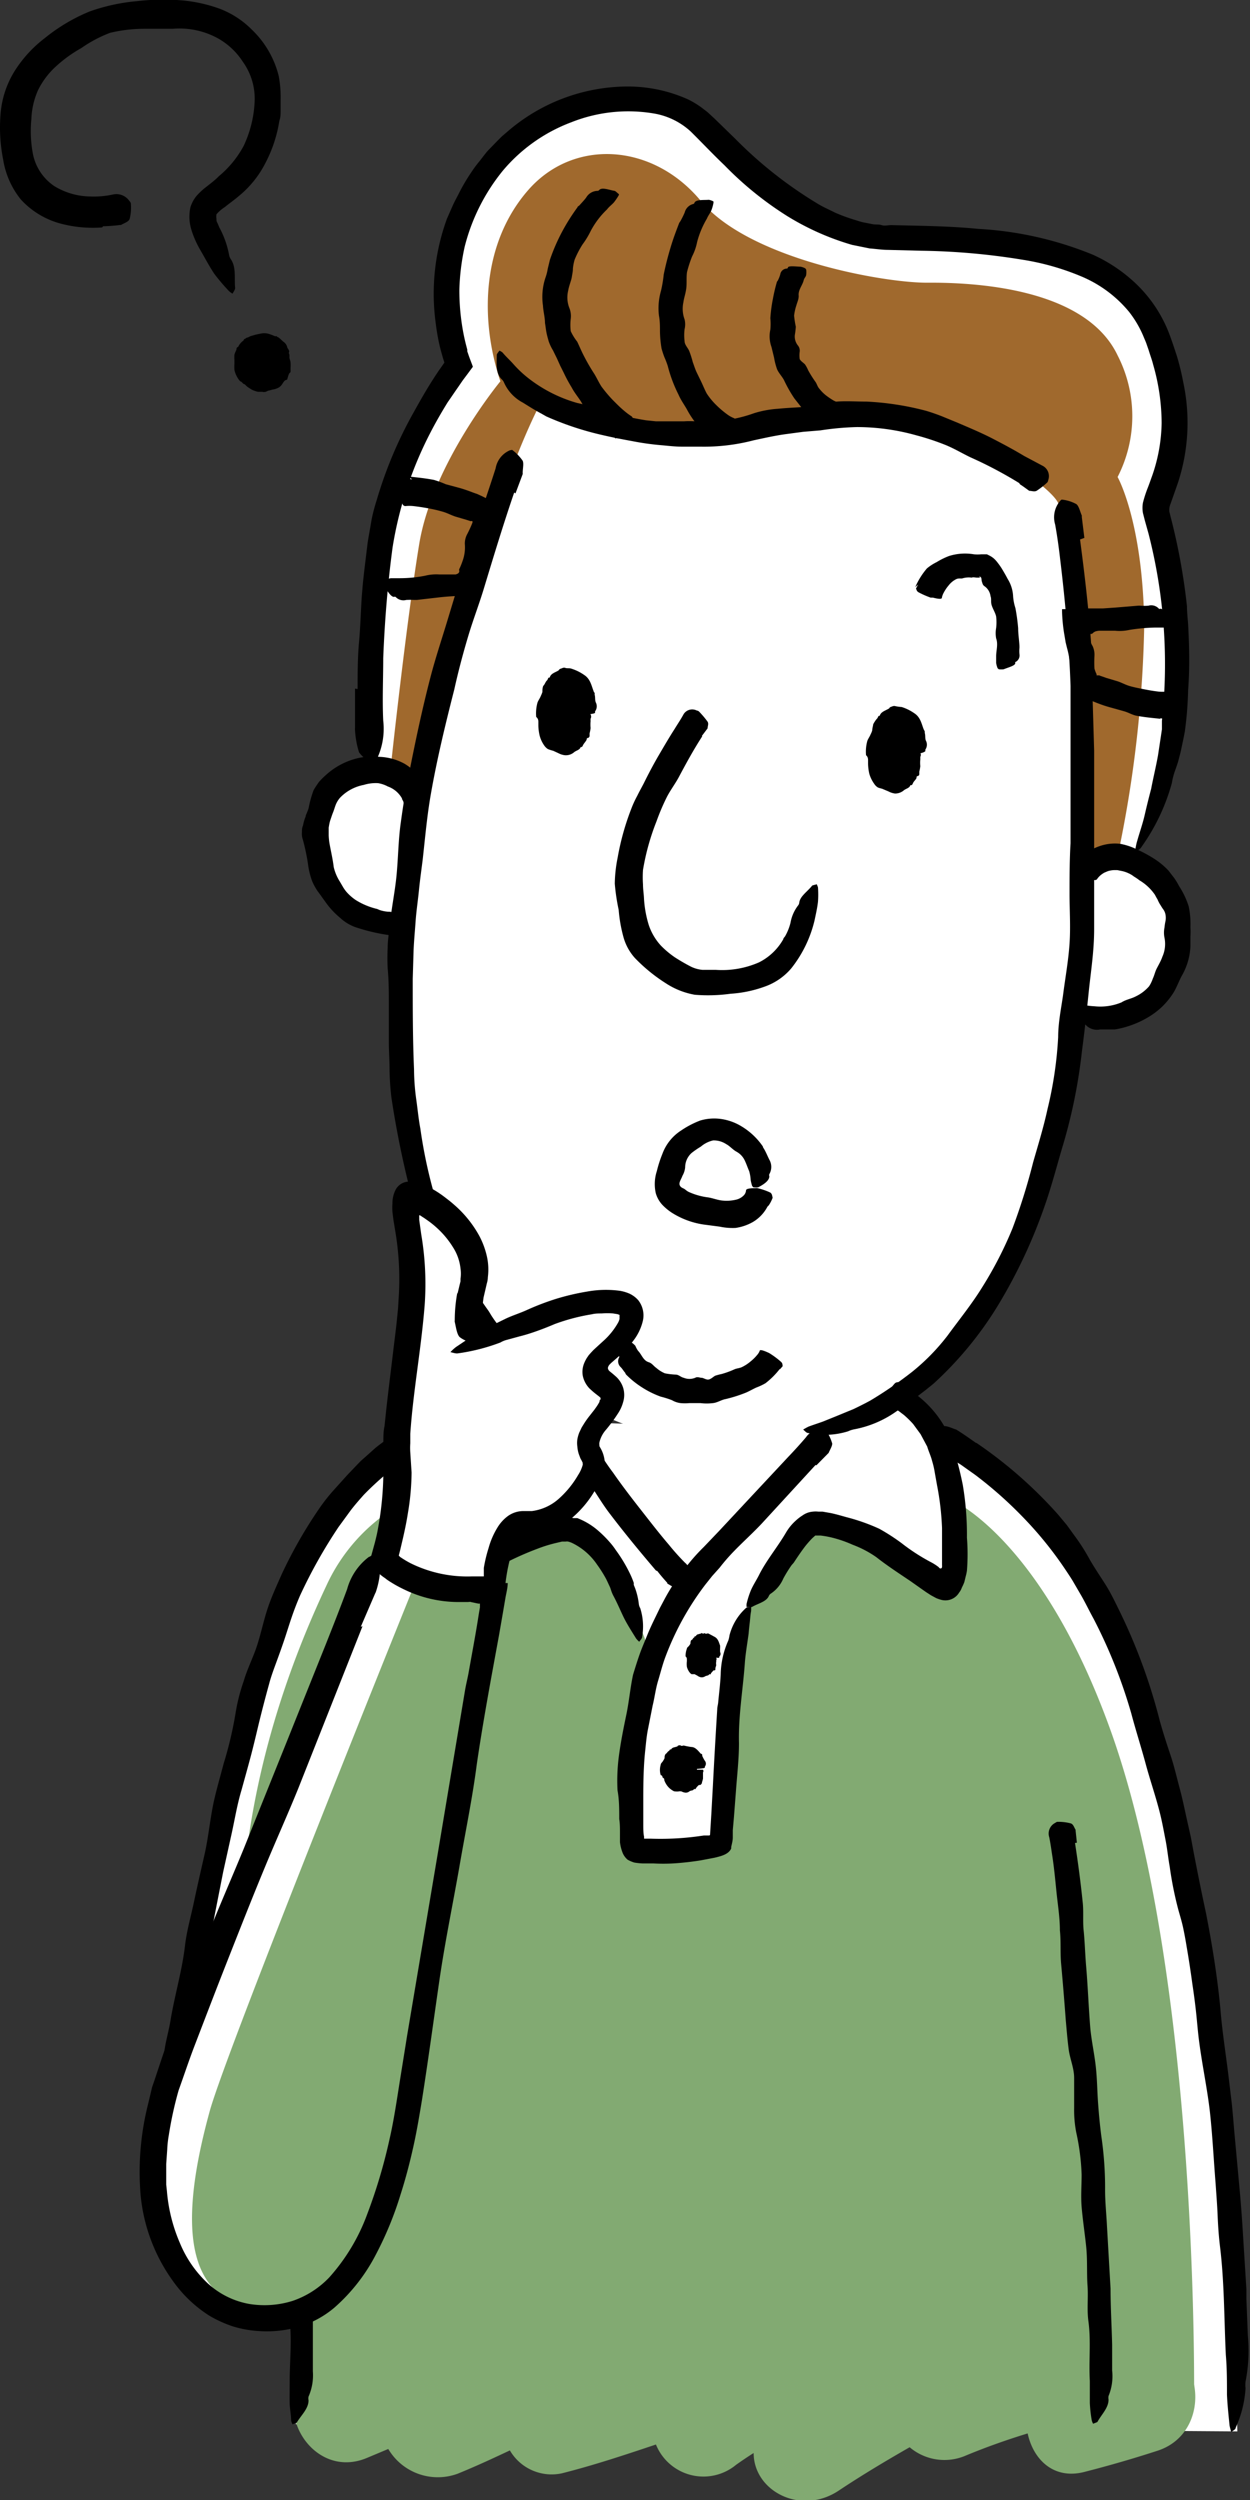
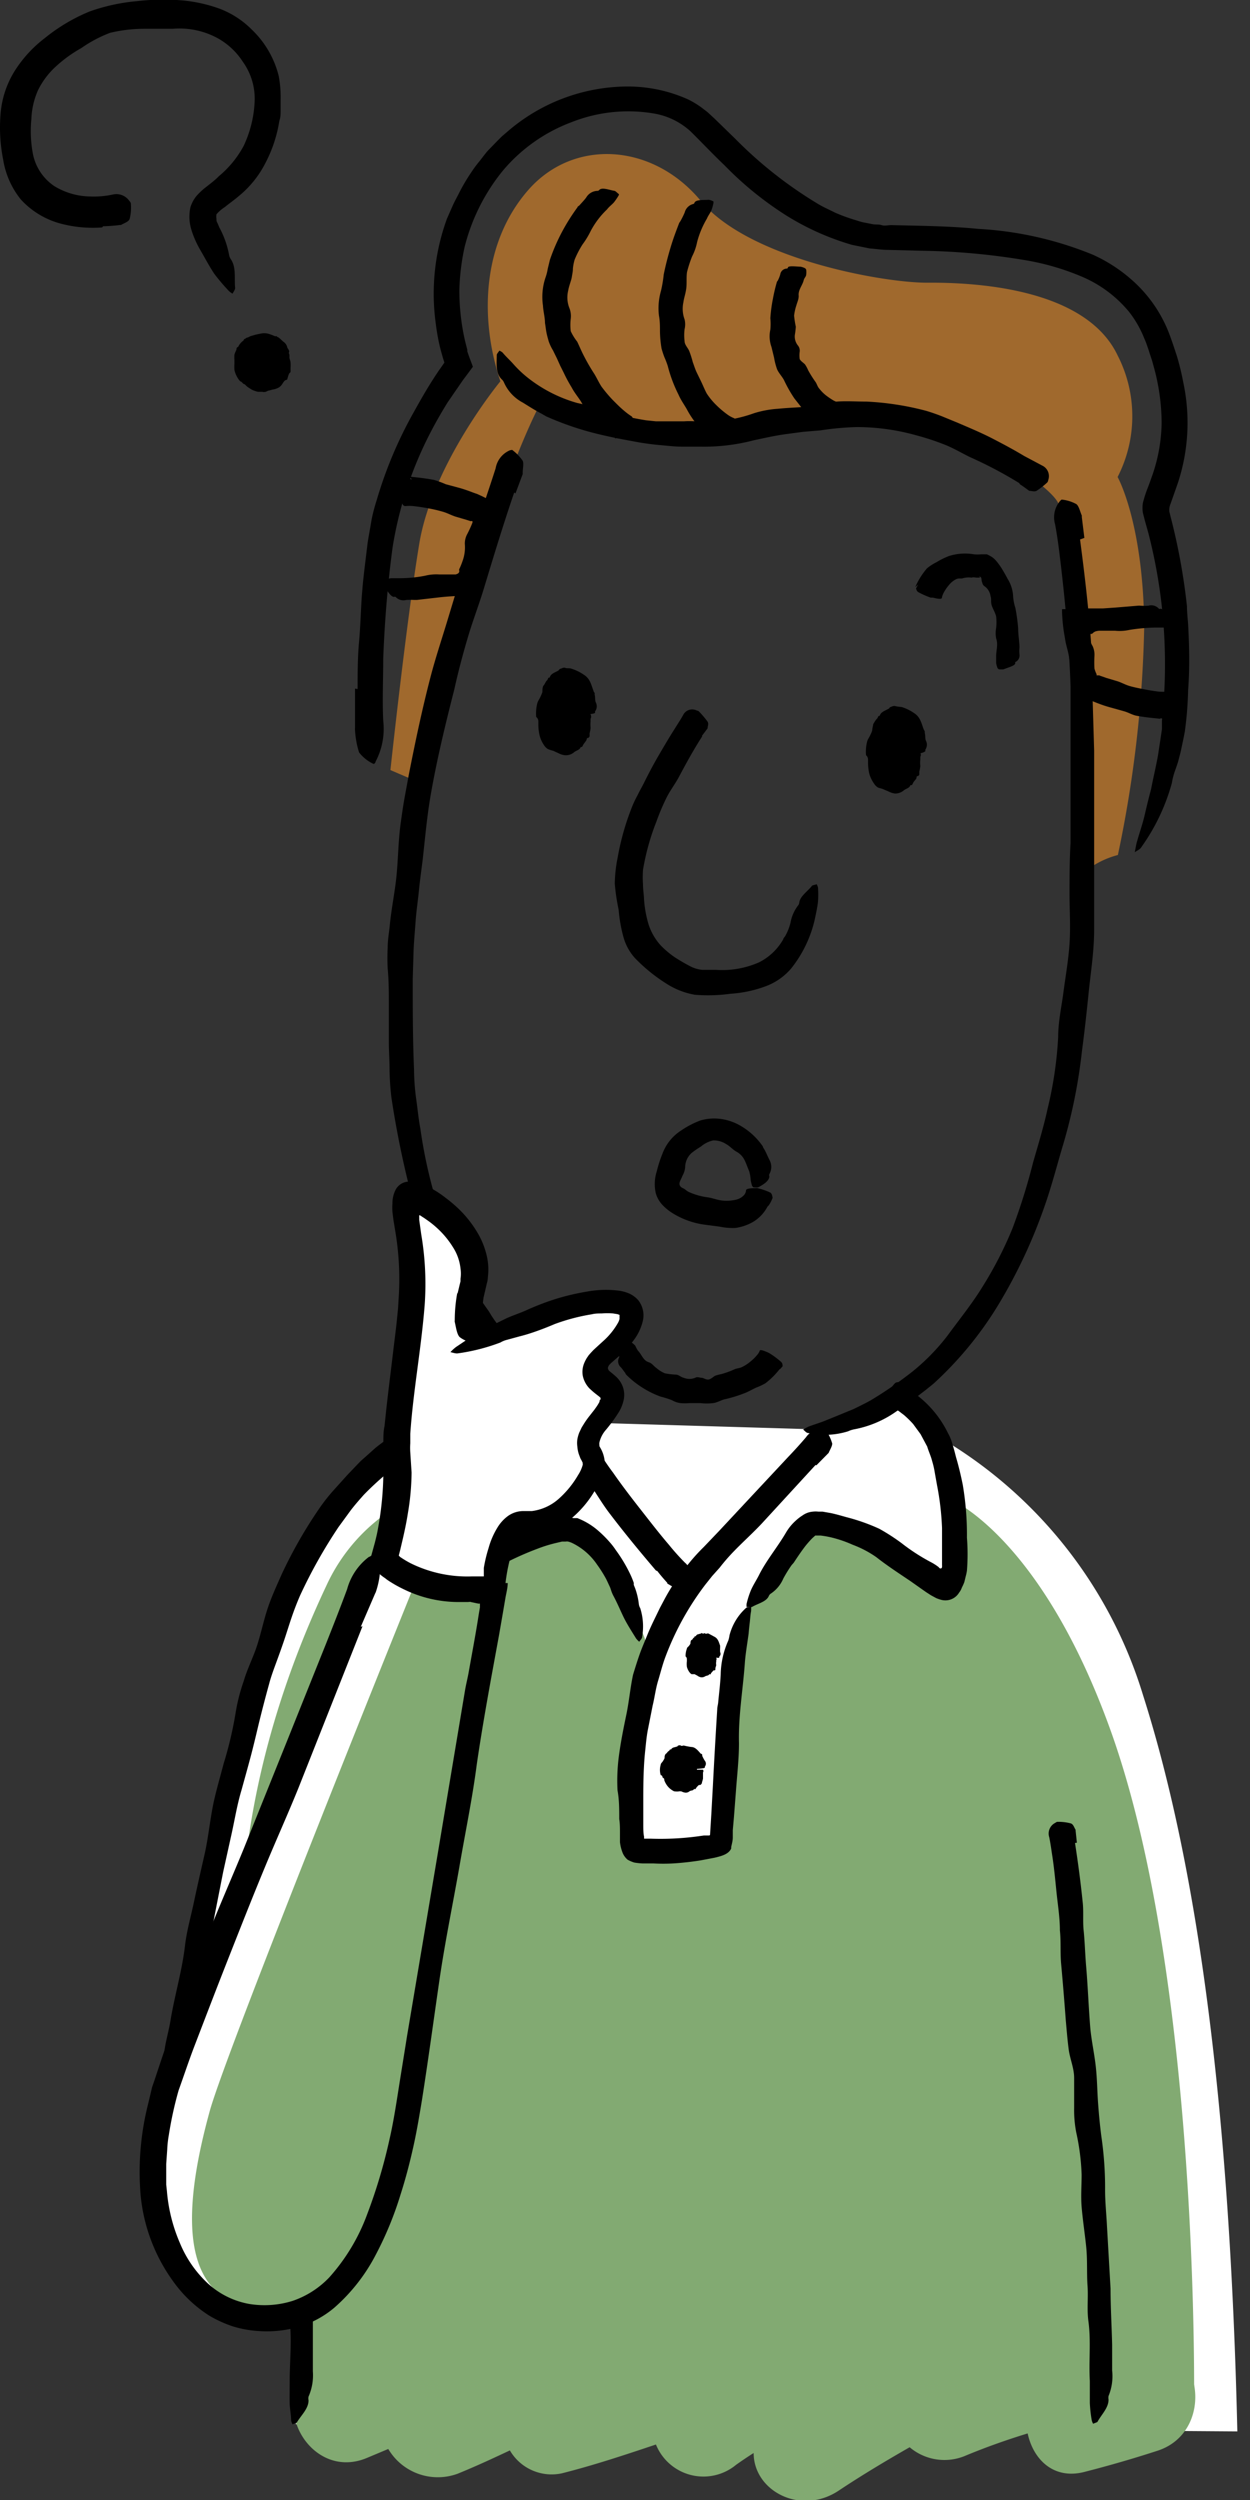
<svg xmlns="http://www.w3.org/2000/svg" id="レイヤー_1" data-name="レイヤー 1" width="86.86" height="173.7" viewBox="0 0 86.86 173.7">
  <rect x="0" y="0" width="86.86" height="173.7" fill="#333333" stroke="none" />
  <g>
    <path d="M637.55,502.57c-.5-21.63-2.61-38.78-6.55-51.14a31.29,31.29,0,0,0-14.71-18.24l-31.88-.94c-5.64,0-11.08,6.18-14.8,17.74-2.67,8.29-4.64,18.76-6.42,27.8l9.75,1.22c-.46,6.4-.81,14.2-.81,23.06Z" transform="translate(-551.57 -333.65)" style="fill: #fff" />
-     <path d="M630.3,393.24c4,1.54,3.47,7.14,1.8,9.44-1.29,1.77-4.06,2.15-5.93,1.62l-.07,1.19c-1.79,16.36-8.65,29.12-26,28.47l-1-.11c-17.06-3.93-21-18.18-19.65-34.49l.2-1.57c-1.93.2-4.59-.66-5.55-2.62-1.28-2.62-1.32-7.74,3.2-8.39l.24-1.82a99.44,99.44,0,0,1,.64-15.21A18.62,18.62,0,0,1,583.38,359a14.52,14.52,0,0,1,1.63-13.2c4.49-6.53,12.58-6.07,15.15-3.72s7.5,8,13,8.24,15.88-.42,18.66,7-.39,10.67-.15,11.92a30.69,30.69,0,0,1,.08,21.33Z" transform="translate(-551.57 -333.65)" style="fill: #fff" />
    <path d="M588,431.42s-3.77,2.56-3,11l-2.11.78.36-6.48a12.54,12.54,0,0,0-9,7.09c-12.54,26.61-1.43,45.28-1.53,46.46-.09,1-.81,11.45-.81,11.45l62.63-.72s.47-29.51-5.75-47c-4.84-13.57-11.14-16.17-11.14-16.17s.44,5.89-.34,5.78a9.58,9.58,0,0,1-2-.67s.67-7.67-3.56-11.33L608,433.53s-8.55,9.56-8.89,9.56-5.67-6.33-7.89-10.44Z" transform="translate(-551.57 -333.65)" style="fill: #82aa72" />
    <path d="M586.34,360.14s-4.72,5.71-5.64,11.31-2,15.7-2,15.7l2,.86s4.33-18.37,8.41-26.32a26,26,0,0,0,10.41,2.25c5.27-.17,8.73-2.27,14.27-1.29s10.94,4.89,11.33,6a145.92,145.92,0,0,1,1.78,25.6,6.13,6.13,0,0,1,2.35-1.2,84.26,84.26,0,0,0,1.83-15.92c-.08-7.22-1.85-10.34-1.85-10.34a9.25,9.25,0,0,0,0-8.45c-2.27-4.77-10.19-5.07-13.21-5.05s-12.4-1.64-15.75-5.68-8.85-4.36-12-.75S584.85,355.68,586.34,360.14Z" transform="translate(-551.57 -333.65)" style="fill: #a0692d" />
    <path d="M586.42,430s-5,4.34-3.59,13.09c0,0,7.09-3.5,8.26-3.5s5.25,6.84,5.5,8.67-2.08,8.34-1.25,13.43c0,0,5.59.83,6.17-.17s.83-12.59,2.25-16.42a12.77,12.77,0,0,1,4.25-5.76s6.76,2.59,8.67,3.92,1.67-10.5-2.91-12.59c0,0-4.84,2.09-6,3.34s-8,9.42-8.58,8.92-8.34-10-8.59-10.42A34.09,34.09,0,0,0,586.42,430Z" transform="translate(-551.57 -333.65)" style="fill: #fff" />
    <path d="M631,496.78a3.45,3.45,0,0,0-3.93-2.39l-.71.14a3.68,3.68,0,0,0-5-2.29q-2.7,1.26-5.32,2.63a3.4,3.4,0,0,0-3.6-1.59,34.31,34.31,0,0,0-6.3,1.77,2.83,2.83,0,0,0-3.2-1c-2.29.66-4.53,1.46-6.78,2.23a4.21,4.21,0,0,0-5.08-2c-1,.38-2.07.81-3.08,1.26a3.46,3.46,0,0,0-4.75-1.71c-3,1.63-6.14,2.78-9.27,4.13-4.24,1.84-1.08,8.26,3.14,6.43l1.43-.6a4,4,0,0,0,4.82,1.72c1.23-.5,2.44-1.06,3.63-1.62a3.36,3.36,0,0,0,3.62,1.59c2.22-.56,4.38-1.28,6.53-2a3.56,3.56,0,0,0,5.57,1.41c.41-.29.81-.56,1.22-.82,0,2.66,3.3,4.37,5.93,2.6,1.61-1.07,3.25-2.05,4.91-3a3.74,3.74,0,0,0,3.8.62c1.46-.61,2.93-1.13,4.4-1.58.38,1.78,1.79,3.26,4,2.66q2.54-.65,5-1.45C636.16,502.59,635.06,495.92,631,496.78Z" transform="translate(-551.57 -333.65)" style="fill: #82aa72" />
    <path d="M597.15,442.76c-1.11-1.3-2.18-2.6-3.2-3.94-.51-.66-.93-1.39-1.4-2.07l-1.68-2.33-.74-1a.11.11,0,0,0-.06-.06l-.27-.15-.63-.33c-.43-.22-.8-.5-1.2-.74l-.58-.39-.42-.3-.13-.08s-.09.05-.13.08l-.11.1-.24.24c-.18.16-.33.37-.5.55s-.29.4-.45.59a11.43,11.43,0,0,0-.73,1.21,6.27,6.27,0,0,0-.55,1.31,12.64,12.64,0,0,0-.51,2.7c-.06.73-.09,1.47-.12,2.21l0,1.11,0,.56c0,.06,0,.06,0,.07v0l0,0a.71.71,0,0,0,0,.14s0,.08,0,.07l.09-.07.07-.06,0,0,.09-.05a34.25,34.25,0,0,1,4.91-2.5c.39-.15.8-.29,1.23-.41.22-.06.44-.11.67-.15a2.79,2.79,0,0,1,.58,0l.29.05.14,0,.12,0a4.91,4.91,0,0,1,1.35.79,8.2,8.2,0,0,1,1,1,4.8,4.8,0,0,1,.32.43,10.34,10.34,0,0,1,1,1.67,5.56,5.56,0,0,1,.25.61l0,.14h0l.1.25a4.77,4.77,0,0,1,.25,1.07.76.76,0,0,0,.1.3,4.22,4.22,0,0,1,.13,2c0,.1-.13.22-.2.33a1.56,1.56,0,0,1-.22-.23c-.26-.42-.53-.84-.76-1.27s-.52-1.15-.82-1.7c-.16-.31-.16-.44-.25-.63s-.16-.35-.25-.53a8.92,8.92,0,0,0-.63-1,4.41,4.41,0,0,0-1.75-1.51,1.61,1.61,0,0,0-.26-.09.49.49,0,0,0-.17,0l-.09,0-.17,0-.34.08a9.81,9.81,0,0,0-1.37.42,21.14,21.14,0,0,0-2.94,1.37c-.49.28-1,.6-1.45.92l-.55.35-.62.37a1.46,1.46,0,0,1-1,.23l-.07,0h0l0,0h0l0,0a.52.52,0,0,1-.1-.11l-.09-.12-.08-.16a6.44,6.44,0,0,1-.17-1.71c0-.36,0-.48,0-.67v-.56c0-1.24.13-2.46.14-3.72a7.66,7.66,0,0,1,.43-2.19,8.45,8.45,0,0,1,.53-1.3c.24-.41.44-.83.68-1.23a10.71,10.71,0,0,1,1.59-2.27,7.05,7.05,0,0,1,1.77-1.17,9.23,9.23,0,0,1,1,.66l.58.41a16.88,16.88,0,0,0,2,1.2l.79.41.52.7.73,1c.54.75,1,1.55,1.57,2.3.63.91,1.31,1.79,2,2.67s1.23,1.58,1.88,2.34a16.36,16.36,0,0,0,1.11,1.24,1.06,1.06,0,0,1,.32,1.18c0,.06,0,.14-.07.16a3,3,0,0,1-.87.39c-.2,0-.4-.17-.6-.27l0-.05c-.24-.27-.48-.54-.69-.82Z" transform="translate(-551.57 -333.65)" />
    <g>
      <path d="M592.28,383.26c-.14,1.34-.93,2.37-1.77,2.28s-1.39-1.25-1.25-2.6.93-2.37,1.77-2.28S592.42,381.91,592.28,383.26Z" transform="translate(-551.57 -333.65)" />
      <path d="M592.37,383.27l-.38-.1c-.18-.05-.21-.08-.17-.12s.07-.05.08-.07a.42.42,0,0,0,0-.27l0,0s0,0,0-.05,0-.31,0-.45a1.57,1.57,0,0,0-.12-.3c0-.05.06-.13,0-.17s-.19-.35-.32-.48l-.11-.12s-.08-.07-.14,0-.06,0-.1-.08a.2.2,0,0,0-.25,0,.19.19,0,0,1-.21,0s0,.05-.08.06a.32.32,0,0,0-.24.15c-.06.11-.16.17-.2.29s-.08.15-.1.23a1.7,1.7,0,0,0-.06.31s0,.06-.06.09a.13.13,0,0,0,0,.15c0,.06-.05.1-.08.15s0,0,0,0-.1.16-.13.25-.12.12-.08.19,0,.11,0,.16,0,.07-.08.11-.07.08,0,.11,0,.08,0,.12a.67.67,0,0,0,.06.12l0,0c0,.13,0,.25.07.37s.09.09.06.14-.05.1,0,.14a.2.2,0,0,0,0,.08c.06.06.09.13,0,.25s0,0,0,0a.8.8,0,0,0,0,.15s0,0,0,0,.07.09.08.16.07.13.14.17a2.94,2.94,0,0,1,.47.23.61.61,0,0,0,.18.05l.09-.06s.09,0,.14,0a.18.18,0,0,0,.22-.11.88.88,0,0,1,.18-.23c0-.05.15-.07.16-.16s.17-.24.22-.38a2.3,2.3,0,0,0,.1-.35.6.6,0,0,0-.06-.22v0c0-.06,0-.14,0-.21a.27.27,0,0,1,0-.22s.1-.07.26-.09l.33-.06c.34,0,.34,0,.37.09a.3.3,0,0,1,0,.29,1,1,0,0,0,0,.17,2.45,2.45,0,0,0,0,.48h0a2.66,2.66,0,0,1-.07.37c0,.07,0,.14,0,.2a.31.31,0,0,1-.08.11s-.12,0-.12.09-.15.24-.23.37-.06.19-.19.18c-.07.22-.32.23-.48.38a.88.88,0,0,1-.6.19,1.23,1.23,0,0,1-.46-.14l-.37-.17a2.65,2.65,0,0,1-.37-.12.88.88,0,0,1-.24-.23,2.12,2.12,0,0,1-.33-.7,3.35,3.35,0,0,1-.09-.69c0-.09,0-.18,0-.26s0-.23-.15-.35,0,0,0,0a2.79,2.79,0,0,1,.09-1c.06-.16.17-.3.23-.46a2.18,2.18,0,0,0,.11-.27c0-.13,0-.28.06-.43l0,0c.11-.1.14-.26.25-.37s.05-.21.2-.21c.07-.28.38-.35.61-.49,0,0,.07-.11.14-.12s.2-.11.33-.06.3,0,.44.06a3.21,3.21,0,0,1,.87.43c.44.28.51.76.66,1.13,0,.05.06.09.07.13s0,.08,0,.11c.06.19,0,.39.1.58a.58.58,0,0,1-.07.58s0,.07,0,.1S592.72,383.27,592.37,383.27Z" transform="translate(-551.57 -333.65)" />
    </g>
    <g>
      <path d="M615.21,386c-.14,1.35-.94,2.37-1.77,2.28s-1.4-1.25-1.26-2.6.94-2.37,1.77-2.28S615.35,384.64,615.21,386Z" transform="translate(-551.57 -333.65)" />
      <path d="M615.3,386l-.38-.1c-.18,0-.21-.08-.17-.11s.07-.05.08-.08a.42.42,0,0,0,0-.27s0,0,0-.05-.05,0,0-.05.05-.3,0-.45a1.26,1.26,0,0,0-.12-.29c0-.06,0-.14,0-.18s-.19-.34-.32-.48a1.14,1.14,0,0,0-.11-.11.14.14,0,0,0-.15-.05s-.06,0-.09-.07a.2.2,0,0,0-.25,0c-.06.06-.12.05-.21,0s-.05.05-.08.05a.37.37,0,0,0-.25.15c0,.11-.16.17-.2.29s-.08.15-.1.23,0,.21-.05.31,0,.06-.07.09a.14.14,0,0,0-.05.15c0,.06,0,.1-.08.15s0,0,0,0-.1.16-.13.26-.12.11-.08.18a.31.31,0,0,1,0,.16s0,.08-.08.11-.06.08,0,.12,0,.07.05.11a.67.67,0,0,0,.06.12l0,0a2.32,2.32,0,0,0,.06.38s.09.08.06.13,0,.1,0,.14,0,.06,0,.08.09.13,0,.25,0,0,0,0a.89.89,0,0,0,0,.15s0,0,0,0,.07.09.07.16a.22.22,0,0,0,.15.17,2.46,2.46,0,0,1,.46.23.59.59,0,0,0,.19.05s.06,0,.09-.06.09,0,.14,0a.19.19,0,0,0,.22-.1c0-.12.12-.16.18-.23s.15-.07.16-.17.17-.23.22-.38a2.3,2.3,0,0,0,.1-.35.56.56,0,0,0-.06-.21v0c0-.06,0-.14,0-.21a.28.28,0,0,1,0-.22s.1-.07.26-.09a3.23,3.23,0,0,0,.33-.06c.34,0,.34,0,.37.1a.28.28,0,0,1,0,.28c0,.06,0,.12,0,.18a2.35,2.35,0,0,0,0,.47h0a2.79,2.79,0,0,1-.07.38c0,.06,0,.13,0,.2a.19.19,0,0,1-.08.1s-.12,0-.11.1-.16.23-.23.36-.06.19-.2.18c-.07.22-.32.23-.48.38a.94.94,0,0,1-.59.2,1.38,1.38,0,0,1-.46-.15l-.38-.16c-.11-.05-.25-.06-.36-.12a.78.78,0,0,1-.24-.24,2.33,2.33,0,0,1-.34-.69,3.44,3.44,0,0,1-.09-.7c0-.09,0-.18,0-.25s0-.24-.14-.35a0,0,0,0,1,0,0,2.79,2.79,0,0,1,.09-1c.06-.16.17-.3.23-.46a1.28,1.28,0,0,0,.11-.27c0-.13.05-.28.07-.43s0,0,0,0,.14-.26.25-.37.06-.21.2-.21c.08-.28.38-.35.61-.49.05,0,.08-.11.14-.12s.21-.11.34-.06a3.56,3.56,0,0,0,.44.06,3.21,3.21,0,0,1,.87.43c.44.28.51.76.66,1.13a.91.91,0,0,1,.07.14s0,.07,0,.1c.06.2,0,.4.1.58a.6.6,0,0,1-.06.58s0,.07,0,.1S615.65,386,615.3,386Z" transform="translate(-551.57 -333.65)" />
    </g>
    <path d="M605.76,428.75a5.46,5.46,0,0,1-1,1,4.18,4.18,0,0,1-.64.3c-.24.11-.46.24-.71.35a9.77,9.77,0,0,1-1.42.45c-.29.05-.57.25-.88.28a3.53,3.53,0,0,1-.86,0c-.28,0-.51,0-.78,0a3.12,3.12,0,0,1-.61,0,1.53,1.53,0,0,1-.59-.2,6.61,6.61,0,0,0-.79-.25,6.46,6.46,0,0,1-1.34-.67,6.23,6.23,0,0,1-1.06-.86.42.42,0,0,1-.07-.13c-.11-.12-.19-.27-.31-.39a.55.55,0,0,1-.11-.67.09.09,0,0,0,0-.09c-.11-.18.26-.54.49-.78a1.5,1.5,0,0,1,.29-.15s.1,0,.12,0a1.51,1.51,0,0,1,.23.21,1.7,1.7,0,0,0,.19.35c.25.25.35.67.74.79.23.07.34.27.52.39a2.19,2.19,0,0,0,.6.38,4.92,4.92,0,0,0,.76.09c.2,0,.35.18.55.22a1.06,1.06,0,0,0,.8,0c.15-.09.31,0,.44,0s.33.16.5.12.3-.18.44-.26a3.74,3.74,0,0,1,.45-.12,6.23,6.23,0,0,0,.88-.32c.16-.08.38-.08.55-.17a2.76,2.76,0,0,0,.58-.38,3.12,3.12,0,0,0,.45-.44,1,1,0,0,0,.19-.3c0-.09.18-.07.61.13a.87.87,0,0,1,.14.08,5.72,5.72,0,0,1,.74.56c.12.12.08.2.11.29s0,0,0,0-.13.15-.2.23Z" transform="translate(-551.57 -333.65)" />
    <path d="M622.39,367.21a28.85,28.85,0,0,0-3.39-1.79c-.56-.27-1.11-.6-1.69-.84a17.47,17.47,0,0,0-2.08-.69,15.31,15.31,0,0,0-4.1-.57,19.64,19.64,0,0,0-2.55.23l-1.2.1-1.2.16c-.74.1-1.49.27-2.24.43a13.64,13.64,0,0,1-3.74.44c-.43,0-.86,0-1.28,0s-.86-.05-1.28-.09a18.59,18.59,0,0,1-2.17-.3c-.72-.13-1.43-.27-2.15-.44a20.84,20.84,0,0,1-3.79-1.27l-.35-.2c-.44-.23-.86-.5-1.28-.76a2.92,2.92,0,0,1-1.31-1.4.6.6,0,0,0-.16-.22c-.44-.44-.34-1.13-.34-1.69,0-.08.12-.2.18-.3a.91.91,0,0,1,.22.13c.24.29.51.53.75.8a7.79,7.79,0,0,0,1,.95,9.89,9.89,0,0,0,3.45,1.76c.76.15,1.48.46,2.25.65a23.53,23.53,0,0,0,2.52.55l.68.07h.66c.44,0,.88,0,1.31,0,.7-.05,1.39.08,2.1,0a9.83,9.83,0,0,0,2.75-.56,7.06,7.06,0,0,1,1.66-.31c.69-.07,1.39-.09,2.09-.15s1.33-.3,2-.35,1.38,0,2.07,0a19.83,19.83,0,0,1,4.14.64c.37.11.74.24,1.1.38l1.07.44c.84.36,1.68.71,2.49,1.13s1.46.77,2.16,1.19L624,366a.81.81,0,0,1,.41,1,.38.38,0,0,1-.06.16,5.52,5.52,0,0,1-.75.59c-.16.08-.34,0-.51,0l0,0c-.21-.15-.42-.31-.64-.45Z" transform="translate(-551.57 -333.65)" />
    <path d="M576.42,381.52c0-1.09,0-2.19.1-3.28s.12-2.19.2-3.29l.07-.82.09-.82.2-1.65c.06-.54.18-1.11.27-1.67s.24-1.1.41-1.64a29.13,29.13,0,0,1,2.57-6.08c.36-.65.73-1.3,1.12-1.93.2-.32.4-.63.61-.94l.31-.44.08-.12-.11-.35c-.07-.26-.15-.52-.21-.78a14.71,14.71,0,0,1-.28-1.59,15.18,15.18,0,0,1,.78-7.28L583,348c.12-.28.27-.55.41-.82a13.22,13.22,0,0,1,.93-1.59,7.88,7.88,0,0,1,.55-.74c.19-.24.37-.49.57-.72l.65-.67.33-.33.35-.3a12.82,12.82,0,0,1,8.31-3.17,10.23,10.23,0,0,1,4.27.89,6.44,6.44,0,0,1,1,.61c.15.12.34.25.46.37l.38.35,1.45,1.41a29.12,29.12,0,0,0,5.69,4.49c.4.25.83.43,1.24.64a12.55,12.55,0,0,0,1.29.48c.21.06.43.14.64.19l.66.13c.22.05.44,0,.65.07s.43,0,.69,0c1.94.05,4,.06,6,.26a24.52,24.52,0,0,1,8,1.8,10.78,10.78,0,0,1,3.12,2.14,9.52,9.52,0,0,1,2.12,3.2c.23.59.41,1.15.6,1.73a17.75,17.75,0,0,1,.43,1.78,13.39,13.39,0,0,1-.37,7l-.51,1.45a1.19,1.19,0,0,0-.09.37s0,0,0,0l0,.15.09.37a43.26,43.26,0,0,1,1.14,6.23c0,.42.05.83.08,1.25.08,1.52.12,3,0,4.57a25.21,25.21,0,0,1-.23,2.89c-.09.48-.19.94-.29,1.41l-.18.69c-.07.22-.15.45-.23.67a4.93,4.93,0,0,0-.2.8,14,14,0,0,1-2.09,4.41c-.12.22-.32.27-.49.4.06-.26.09-.53.17-.78.17-.61.38-1.19.52-1.8s.29-1.22.45-1.82c.15-.79.34-1.56.48-2.35l.18-1.19.09-.6,0-.59a36.46,36.46,0,0,0-.93-13l-.26-.93-.13-.51a2.1,2.1,0,0,1,0-.71,8.45,8.45,0,0,1,.32-1c.12-.3.22-.6.33-.9a11.63,11.63,0,0,0,.65-3.64,14.82,14.82,0,0,0-.59-4.06c-.08-.33-.21-.66-.31-1l-.17-.49c-.06-.16-.13-.31-.19-.46a7.37,7.37,0,0,0-1-1.71,8.6,8.6,0,0,0-3.33-2.47,17.55,17.55,0,0,0-4.1-1.16,47.18,47.18,0,0,0-7-.62l-2.35-.06c-.39,0-.83-.07-1.25-.1l-1.23-.25a18.24,18.24,0,0,1-4.5-2,23.53,23.53,0,0,1-4.35-3.52c-.81-.77-1.58-1.59-2.35-2.35a5,5,0,0,0-2.53-1.25,10.69,10.69,0,0,0-5.76.6,11.48,11.48,0,0,0-4.77,3.37,13.64,13.64,0,0,0-2.65,5.28,15.67,15.67,0,0,0-.37,3,15.85,15.85,0,0,0,.28,3c.06.31.13.62.21.92l.06.23,0,.12.05.14c.1.31.23.62.34.93l-.37.5-.33.44-.35.51c-.24.34-.47.69-.69,1-.44.71-.86,1.44-1.24,2.18a26.32,26.32,0,0,0-2.6,7.92c-.34,2.54-.55,5.11-.65,7.69,0,1.45-.07,2.9,0,4.35a4.89,4.89,0,0,1-.53,2.84c0,.07-.11.19-.15.16a2.71,2.71,0,0,1-1-.8,6.26,6.26,0,0,1-.28-1.55.86.86,0,0,1,0-.16c0-.91,0-1.81,0-2.72Z" transform="translate(-551.57 -333.65)" />
    <path d="M594,363.78c-.26-.2-.52-.42-.77-.65a6.12,6.12,0,0,1-.72-.72,6.24,6.24,0,0,1-.56-.85c-.21-.33-.46-.62-.66-1a10.18,10.18,0,0,1-.54-1l-.25-.5-.23-.51L590,358a3.32,3.32,0,0,1-.3-.63c-.06-.21-.12-.42-.16-.63s-.06-.43-.1-.65c0-.4-.12-.8-.14-1.21a4.21,4.21,0,0,1,.17-1.93,3.32,3.32,0,0,0,.16-.62l.15-.62a13.17,13.17,0,0,1,.87-2,14.11,14.11,0,0,1,1.05-1.66c0-.06.1-.09.14-.14s.32-.34.46-.53a.93.93,0,0,1,.79-.47.16.16,0,0,0,.12-.06c.19-.21.69,0,1.06.06.06,0,.18.13.27.2s0,.12,0,.15a4.5,4.5,0,0,1-.31.45c-.15.17-.34.3-.48.49a5.81,5.81,0,0,0-1.13,1.49,5.88,5.88,0,0,1-.57.94,6.68,6.68,0,0,0-.55,1.06,3.24,3.24,0,0,0-.12.62c0,.21-.05.41-.08.61s-.2.61-.25.93a2,2,0,0,0,.1,1.24,1.52,1.52,0,0,1,.08.7,3.64,3.64,0,0,0,0,.87,3.68,3.68,0,0,0,.45.73c.12.25.23.51.35.76a13.66,13.66,0,0,0,.84,1.48c.17.28.31.59.49.87a9.62,9.62,0,0,0,.77.92c.26.26.51.52.8.76a4.49,4.49,0,0,0,.49.37c.15.08.18.27,0,.71a.64.64,0,0,1-.08.14,8,8,0,0,1-.65.65c-.14.1-.23,0-.35.06l0,0-.3-.28Z" transform="translate(-551.57 -333.65)" />
    <path d="M601.36,364.16c-.28-.17-.54-.39-.8-.58a7.85,7.85,0,0,1-.74-.67,6.22,6.22,0,0,1-.53-.84c-.19-.33-.41-.63-.57-1a9.76,9.76,0,0,1-.75-2,6.19,6.19,0,0,0-.23-.6,6.21,6.21,0,0,1-.2-.61,7.85,7.85,0,0,1-.11-1.18c0-.37,0-.73-.07-1.1a4.33,4.33,0,0,1,.14-1.72,8.89,8.89,0,0,0,.19-1.13c.13-.65.3-1.3.49-1.93s.38-1.12.59-1.67a1.3,1.3,0,0,0,.1-.15,6,6,0,0,0,.28-.57.81.81,0,0,1,.6-.59.12.12,0,0,0,.08-.09c.11-.23.64-.17,1-.2a1.17,1.17,0,0,1,.31.11.25.25,0,0,1,0,.14,2.75,2.75,0,0,1-.14.49c-.09.2-.23.37-.31.57a6.32,6.32,0,0,0-.68,1.63,3.76,3.76,0,0,1-.35,1,8.49,8.49,0,0,0-.35,1.08c-.06.39,0,.8-.06,1.19s-.15.6-.19.9a2.14,2.14,0,0,0,.08,1.2,1.44,1.44,0,0,1,0,.68,3.31,3.31,0,0,0,0,.83c0,.27.26.49.34.73a6.83,6.83,0,0,1,.23.73c.09.24.16.48.27.71s.22.45.33.68.23.53.37.79a4.73,4.73,0,0,0,.67.81,6.32,6.32,0,0,0,.74.63,2,2,0,0,0,.48.27c.14.06.18.23,0,.7,0,0,0,.11-.06.15a6.62,6.62,0,0,1-.56.73c-.12.12-.22.08-.32.11l0,0-.32-.24Z" transform="translate(-551.57 -333.65)" />
    <path d="M608.83,363.2a6.33,6.33,0,0,1-1.16-.71c-.18-.13-.27-.39-.42-.55l-.48-.61a9.4,9.4,0,0,1-.72-1.27c-.13-.25-.36-.48-.48-.75a4.59,4.59,0,0,1-.21-.81l-.18-.74a2.18,2.18,0,0,1-.08-1.21,4.15,4.15,0,0,0,0-.79,10.33,10.33,0,0,1,.18-1.36,11.9,11.9,0,0,1,.28-1.18s.06-.07.07-.1a2.31,2.31,0,0,0,.16-.41.47.47,0,0,1,.46-.4.09.09,0,0,0,.07-.06c0-.16.56-.08.89-.07a1.17,1.17,0,0,1,.31.11s.07.07.07.1a1.27,1.27,0,0,1,0,.34c0,.13-.14.24-.17.38-.09.38-.4.68-.35,1.1,0,.24-.1.43-.16.65a3.57,3.57,0,0,0-.16.72,6.83,6.83,0,0,0,.12.77,5.73,5.73,0,0,1-.07.58,1,1,0,0,0,.23.74.57.57,0,0,1,.11.41,1.81,1.81,0,0,0,0,.52c.08.15.26.25.37.37a2.32,2.32,0,0,1,.22.41,7.85,7.85,0,0,0,.49.78c.11.14.15.35.28.49a2.73,2.73,0,0,0,.48.48,5.23,5.23,0,0,0,.52.35,1.62,1.62,0,0,0,.33.13c.1,0,.12.16,0,.62,0,0,0,.12-.06.16a8.53,8.53,0,0,1-.43.81c-.1.14-.17.12-.25.17h0l-.23-.15Z" transform="translate(-551.57 -333.65)" />
    <path d="M580,366.76c.57.06,1.15.12,1.72.23a6.77,6.77,0,0,1,.82.3l1,.27c.31.09.62.2.93.32l.26.09.33.15.32.16.28.2.36.24.09.06s.08,0,.06.08l0,.21c0,.27-.06.56-.12.87l0,.21,0,.1,0,.07-.08.25c-.06.16-.12.33-.17.5s-.16.63-.21.95a4.86,4.86,0,0,1-.41,1.49,7,7,0,0,0-.28.88l-.12.48V375h-.14l-.24,0c-1.38.07-1.65.08-2.3.15l-1.57.18-.16,0a5.44,5.44,0,0,0-.57,0,.74.74,0,0,1-.74-.21.12.12,0,0,0-.11,0c-.23,0-.46-.44-.69-.72a1.35,1.35,0,0,1-.1-.32s0-.1.09-.11a2.21,2.21,0,0,1,.48-.15c.21,0,.43,0,.64,0a9.06,9.06,0,0,0,1.73-.17,3.21,3.21,0,0,1,1-.09c.37,0,.76,0,1.13,0,.19-.05.3-.14.24-.32a.51.51,0,0,1,.06-.15c.06-.14.12-.28.17-.43a2.77,2.77,0,0,0,.17-1.22,1.38,1.38,0,0,1,.17-.69,8,8,0,0,0,.36-.79.44.44,0,0,0,0-.1l0,0a.1.1,0,0,0,0,0,.17.17,0,0,0-.12,0h0l-.31-.1-.75-.22c-.28-.09-.55-.24-.85-.33a9.77,9.77,0,0,0-1.07-.25c-.32-.06-.65-.11-1-.15a2.63,2.63,0,0,0-.56,0c-.15,0-.26-.13-.31-.61a.85.85,0,0,1,0-.16,7,7,0,0,1,.18-.91c.06-.16.16-.17.23-.24h0l.36.07Z" transform="translate(-551.57 -333.65)" />
    <path d="M632.23,383.59c-.57-.06-1.14-.11-1.71-.22-.28-.06-.54-.22-.82-.3s-.64-.18-1-.28-.61-.19-.92-.31c-.15-.06-.31-.12-.47-.2a3.4,3.4,0,0,1-.59-.31c-.13-.08-.24-.17-.37-.26s-.16-.22-.21-.36l-.12-.43,0-.19,0-.13c-.06-.34-.07-.69-.12-1a6.39,6.39,0,0,0-.19-.95l-.09-.37-.12-.71a12,12,0,0,1-.13-1.4c0-.07,0-.14,0-.2.58,0,1.08,0,1.65-.05h.75l.44,0,.87-.06,1.57-.13a.76.76,0,0,1,.15,0,3.63,3.63,0,0,0,.57,0,.71.71,0,0,1,.73.21.08.08,0,0,0,.1,0c.23,0,.46.44.69.73a1.21,1.21,0,0,1,.1.32s-.05.09-.09.11a2.21,2.21,0,0,1-.48.15c-.21,0-.43,0-.64,0a12.5,12.5,0,0,0-1.72.16,3.17,3.17,0,0,1-1,.06c-.37,0-.75,0-1.12,0a1.33,1.33,0,0,0-.26.05l-.11.06a1,1,0,0,1-.13.11h-.09a.22.22,0,0,0,0,.15.43.43,0,0,0,0,.19l0,0,0,.07a.88.88,0,0,0,0,.15,1.83,1.83,0,0,0,.14.28,1.41,1.41,0,0,1,.13.7,8.23,8.23,0,0,0,0,.86,1.93,1.93,0,0,0,.15.4s0,.09,0,.08h.09s0,0,0,0l.1,0a.67.67,0,0,0,.15.06l.34.12.74.22c.27.08.55.24.84.33s.7.17,1.06.24.65.12,1,.16a3.38,3.38,0,0,0,.55,0c.15,0,.27.12.31.6a1,1,0,0,1,0,.17,8.27,8.27,0,0,1-.19.9c-.05.16-.15.17-.23.24h0l-.35-.07Z" transform="translate(-551.57 -333.65)" />
    <path d="M587.3,367.87c-.75,2.19-1.42,4.4-2.09,6.61-.33,1.1-.74,2.16-1.07,3.25-.38,1.26-.72,2.54-1,3.81-.62,2.43-1.21,4.86-1.64,7.33-.26,1.5-.39,3-.56,4.52-.09.71-.19,1.42-.26,2.13s-.18,1.42-.23,2.13-.11,1.32-.14,2l-.06,2c0,2.1,0,4.19.09,6.28a15.88,15.88,0,0,0,.15,2.07c.1.69.16,1.38.29,2.06a33.78,33.78,0,0,0,1.76,7l.28.75.14.37.17.36.68,1.45a23.08,23.08,0,0,0,1.67,2.68c.12.17.21.35.33.52a6.85,6.85,0,0,0,.71.9c.25.29.5.57.76.85a13.13,13.13,0,0,1,1.86,2.29,1.41,1.41,0,0,0,.29.31,4,4,0,0,1,.81,1.05,10.86,10.86,0,0,0,.66,1.14c.08.11,0,.29.06.44a3.12,3.12,0,0,1-.42-.18,10.11,10.11,0,0,1-.87-.58,7.48,7.48,0,0,1-.82-.64c-.69-.58-1.28-1.24-1.92-1.85a17.17,17.17,0,0,1-1.22-1.33l-.59-.69a5.48,5.48,0,0,1-.55-.72l-1-1.5c-.3-.52-.62-1-1-1.54a6.61,6.61,0,0,1-.52-.94l-.45-1a8.58,8.58,0,0,1-.38-1l-.36-1a66.3,66.3,0,0,1-2.09-9.29,18.24,18.24,0,0,1-.13-1.95c0-.64-.05-1.29-.05-1.94,0-.85,0-1.69,0-2.54s0-1.69-.08-2.54a14.42,14.42,0,0,1,0-1.47c0-.5.09-1,.14-1.48.11-1.2.37-2.39.48-3.58s.12-2.32.27-3.47c.08-.58.16-1.16.26-1.74l.32-1.74c.45-2.29.93-4.57,1.52-6.83.33-1.26.74-2.49,1.12-3.74l1.35-4.46c.43-1.34.85-2.68,1.3-4,.25-.74.5-1.49.74-2.24a1.67,1.67,0,0,1,1-1.26c.06,0,.15-.05.18,0a3.23,3.23,0,0,1,.7.73c.09.2,0,.56,0,.85a.19.19,0,0,1,0,.08l-.5,1.34Z" transform="translate(-551.57 -333.65)" />
    <path d="M626.62,371.13c.31,2.36.59,4.72.76,7.1.09,1.17.07,2.34.1,3.51l.12,4.06c0,2.57,0,5.13,0,7.7,0,1.56,0,3.13,0,4.69s-.23,2.94-.38,4.41-.29,2.73-.47,4.09a37.18,37.18,0,0,1-1.29,6.43c-.42,1.4-.78,2.82-1.26,4.2a36.15,36.15,0,0,1-3.27,7,24.88,24.88,0,0,1-4.46,5.43c-.17.15-.36.29-.54.44l-1,.77-1.05.73a7.42,7.42,0,0,1-2.95,1.26,1.8,1.8,0,0,0-.43.14,5.43,5.43,0,0,1-2.76.12c-.14,0-.24-.15-.36-.24a3.59,3.59,0,0,1,.38-.21c.32-.12.64-.22,1-.35l.94-.38,1.19-.49c.39-.19.78-.38,1.16-.59a28,28,0,0,0,2.91-2,14.67,14.67,0,0,0,2.46-2.52c.81-1.11,1.69-2.19,2.42-3.38a26.48,26.48,0,0,0,2.09-4.07,42.63,42.63,0,0,0,1.43-4.58c.35-1.22.73-2.45,1-3.7a27.1,27.1,0,0,0,.74-5c0-1,.21-2,.34-2.92.15-1.18.37-2.37.45-3.57s0-2.31,0-3.46,0-2.34.07-3.52c0-2.33,0-4.66,0-7,0-1.31,0-2.61,0-3.92-.05-1.55-.16-3.11-.29-4.67-.12-1.4-.27-2.81-.44-4.21-.09-.78-.2-1.57-.34-2.34a1.75,1.75,0,0,1,.33-1.62s.1-.12.14-.11a2.69,2.69,0,0,1,1,.31c.18.13.26.52.38.79a.28.28,0,0,1,0,.09l.18,1.47Z" transform="translate(-551.57 -333.65)" />
-     <path d="M579.52,389.15a1.83,1.83,0,0,0-1-.86,2.19,2.19,0,0,0-.67-.23,2.8,2.8,0,0,0-1,.12,3.08,3.08,0,0,0-1.65.89,1.74,1.74,0,0,0-.3.49c-.07.18-.12.37-.19.54s-.12.34-.18.51-.09.36-.12.54l0,.53a4.53,4.53,0,0,0,.05.53c.1.57.23,1.1.3,1.68a3.25,3.25,0,0,0,.42,1l.24.41a2.52,2.52,0,0,0,.24.33,3.36,3.36,0,0,0,.63.55,4.94,4.94,0,0,0,1.49.62l.16.07a2.38,2.38,0,0,0,.59.12,1,1,0,0,1,.76.32.15.15,0,0,0,.12,0c.25,0,.49.45.79.71a1.28,1.28,0,0,1,.15.31s-.08.1-.12.12a3.08,3.08,0,0,1-.66.18,8.24,8.24,0,0,1-.86,0,13,13,0,0,1-2.27-.51,3.1,3.1,0,0,1-1.23-.7,5.69,5.69,0,0,1-1.07-1.17c-.17-.23-.31-.44-.48-.66a4,4,0,0,1-.39-.7,5.26,5.26,0,0,1-.3-1.23,14.91,14.91,0,0,0-.35-1.66,1.21,1.21,0,0,1-.07-.5c0-.17,0-.34.08-.51a2.66,2.66,0,0,1,.18-.61c0-.1.07-.2.1-.3a2.09,2.09,0,0,0,.11-.3,7.3,7.3,0,0,1,.34-1.23c.11-.2.24-.38.37-.57a5.44,5.44,0,0,1,.48-.48,5,5,0,0,1,2.28-1.19,4.84,4.84,0,0,1,1.43-.08,3.91,3.91,0,0,1,1.76.48,3.67,3.67,0,0,1,1.17,1.11c.17.23.3.47.45.7s.08.41-.31.69a.8.8,0,0,1-.14.09c-.31.08-.65.19-.9.24s-.22-.06-.33-.09v0c0-.11-.08-.21-.13-.32Z" transform="translate(-551.57 -333.65)" />
-     <path d="M626.76,393.14a4.87,4.87,0,0,1,.57-.41,3.54,3.54,0,0,1,.66-.3,3.26,3.26,0,0,1,1.4-.16,4.46,4.46,0,0,1,1.2.4,9.66,9.66,0,0,1,1.18.64,5.19,5.19,0,0,1,1,.83l.4.52a4.45,4.45,0,0,1,.33.55,5.7,5.7,0,0,1,.67,1.41,5.88,5.88,0,0,1,.12,1.44,4.71,4.71,0,0,1,0,.65c0,.22,0,.44,0,.66a4.43,4.43,0,0,1-.56,2c-.23.4-.37.84-.62,1.25a5.25,5.25,0,0,1-.82,1,5.5,5.5,0,0,1-1.09.79,6.64,6.64,0,0,1-2.16.76h-.22l-.81,0a1.06,1.06,0,0,1-1-.32.19.19,0,0,0-.14-.05c-.32,0-.48-.56-.63-.92a2,2,0,0,1,0-.33.37.37,0,0,1,.14-.07c.19,0,.38,0,.55,0a5.56,5.56,0,0,0,.7.08,3.85,3.85,0,0,0,1.87-.27c.31-.2.68-.25,1-.42a2.85,2.85,0,0,0,.91-.69,1.74,1.74,0,0,0,.15-.26,2.52,2.52,0,0,0,.12-.29c.09-.19.14-.4.22-.59s.33-.59.44-.92a2.17,2.17,0,0,0,.15-1.31,1.79,1.79,0,0,1,0-.73,3.5,3.5,0,0,1,.07-.45,1.24,1.24,0,0,0,0-.43.91.91,0,0,0-.17-.39c-.09-.12-.15-.24-.22-.34a2.7,2.7,0,0,1-.17-.34c-.07-.11-.12-.21-.18-.32a3.4,3.4,0,0,0-1.07-1,3.62,3.62,0,0,0-.38-.26,1.85,1.85,0,0,0-.4-.24,2.14,2.14,0,0,0-.51-.16l-.25-.05h-.24a1.85,1.85,0,0,0-.41.07l-.19.08a.81.81,0,0,0-.18.1,1.36,1.36,0,0,0-.37.35c-.07.13-.24.14-.69-.07l-.14-.07a4.4,4.4,0,0,1-.64-.67c-.1-.14,0-.26,0-.4l0,0c.13-.13.28-.25.42-.37Z" transform="translate(-551.57 -333.65)" />
    <path d="M615.17,374.44a5.11,5.11,0,0,1,.81-1.3,3.44,3.44,0,0,1,.68-.44,5.17,5.17,0,0,1,.85-.42,3.7,3.7,0,0,1,1.74-.12,2.73,2.73,0,0,0,.5,0h.14l.07,0h.09l.1,0,.18.09a1.56,1.56,0,0,1,.3.2,1.94,1.94,0,0,1,.2.21,5.36,5.36,0,0,1,.32.44c.16.26.31.52.44.77a2.49,2.49,0,0,1,.38,1.23,3.55,3.55,0,0,0,.16.8,13.44,13.44,0,0,1,.19,1.4c0,.41.07.82.09,1.23,0,0,0,.08,0,.13a2.14,2.14,0,0,0,0,.44.51.51,0,0,1-.29.55.07.07,0,0,0,0,.07c0,.18-.5.3-.81.43a2.06,2.06,0,0,1-.33,0s-.08-.06-.09-.08a1.61,1.61,0,0,1-.1-.36c0-.16,0-.31,0-.46,0-.42.15-.83,0-1.25a2,2,0,0,1,0-.72,3.55,3.55,0,0,0,0-.8c-.06-.27-.23-.52-.31-.78s0-.42-.08-.63a1,1,0,0,0-.4-.68c-.15-.09-.16-.22-.2-.33s0-.29-.12-.34-.06,0,0,.06h-.22l.09,0h-.07c-.15,0-.28-.05-.39,0a1.51,1.51,0,0,0-.67.06l-.21,0a.51.51,0,0,0-.24.07,1.52,1.52,0,0,0-.48.41,2.78,2.78,0,0,0-.35.52,1.18,1.18,0,0,0-.12.33c0,.1-.15.12-.62,0l-.16,0a6,6,0,0,1-.84-.37c-.15-.09-.13-.18-.18-.26s0,0,0,0l.15-.28Z" transform="translate(-551.57 -333.65)" />
    <path d="M582.63,433.54a10.44,10.44,0,0,0-4,2.33,21,21,0,0,0-1.78,1.63c-.31.35-.62.7-.91,1.08l-.84,1.15a34.75,34.75,0,0,0-2.68,4.77c-.22.51-.41,1-.6,1.56s-.34,1.06-.52,1.59-.35,1-.53,1.49-.37,1-.5,1.5c-.26.94-.51,1.9-.74,2.85-.18.76-.36,1.52-.56,2.27s-.41,1.5-.62,2.26c-.3,1-.46,2-.68,3l-.59,2.67-.53,2.69-.94,4.81c0,.16-.09.31-.13.47-.12.58-.25,1.15-.35,1.73a5.56,5.56,0,0,1-.69,2.13.82.82,0,0,0-.1.3,4.42,4.42,0,0,1-1.12,1.72c-.07.08-.24.1-.36.15a2.09,2.09,0,0,1,0-.34c0-.5.1-1,.18-1.5s.29-1.26.39-1.9c.29-1.73.8-3.41,1-5.17.12-1,.41-2,.62-3s.49-2.22.74-3.32.37-2.35.61-3.52c.2-.93.47-1.84.71-2.76a26.36,26.36,0,0,0,.85-3.64,12.84,12.84,0,0,1,.55-2.11c.25-.86.67-1.66.94-2.51s.44-1.68.71-2.5.65-1.64,1-2.43a31.79,31.79,0,0,1,2.63-4.59,12.78,12.78,0,0,1,.92-1.17l1-1.11.62-.65.31-.32.34-.3.67-.6c.23-.19.48-.37.72-.55a14.3,14.3,0,0,1,1.38-.91c.24-.14.5-.24.75-.37a5.13,5.13,0,0,1,.76-.33l.9-.3.92-.22a1.11,1.11,0,0,1,1.25.46c0,.05.08.12.07.16a5.07,5.07,0,0,1-.3.93c-.09.17-.33.2-.5.29h-.06l-.91.15Z" transform="translate(-551.57 -333.65)" />
-     <path d="M619.4,433.88a30.73,30.73,0,0,1,5.7,5l.6.72.55.76c.37.5.69,1,1,1.56s.76,1.22,1.14,1.82.69,1.26,1,1.89a39.51,39.51,0,0,1,2.78,7.61c.22.78.47,1.56.73,2.33s.44,1.57.65,2.35.35,1.5.52,2.25l.25,1.12.21,1.13c.27,1.39.55,2.79.85,4.18.43,2.21.79,4.44,1,6.69.12,1.49.36,3,.54,4.46l.24,2c.07.65.12,1.3.18,2l.36,3.92c.11,1.17.19,2.34.26,3.51l.22,3.52c0,.23,0,.46,0,.69l.1,2.53a11,11,0,0,1-.16,3.19,1.74,1.74,0,0,0,0,.46,7.72,7.72,0,0,1-.68,2.73c0,.14-.2.21-.31.31a3.31,3.31,0,0,1-.12-.45c-.07-.71-.15-1.43-.18-2.14,0-.92,0-1.85-.08-2.77-.12-2.5-.1-5-.4-7.49-.09-.73-.14-1.47-.17-2.2s-.09-1.48-.14-2.21c-.13-1.61-.21-3.22-.38-4.83s-.54-3.32-.76-5c-.09-.67-.14-1.34-.21-2s-.16-1.34-.26-2c-.12-.88-.25-1.75-.4-2.61-.07-.44-.15-.87-.24-1.3s-.22-.85-.34-1.28a25,25,0,0,1-.6-3c-.11-.61-.17-1.24-.29-1.85s-.23-1.23-.38-1.83c-.29-1.17-.69-2.31-1-3.46s-.69-2.33-1-3.5a35.62,35.62,0,0,0-2.63-6.6c-.32-.58-.6-1.18-.94-1.75l-.5-.86c-.17-.28-.36-.56-.54-.83a25.93,25.93,0,0,0-3-3.68,28.14,28.14,0,0,0-3.23-2.85l-1-.71c-.34-.21-.67-.44-1-.64a1.88,1.88,0,0,1-1.08-1.29c0-.07,0-.16,0-.19a2.58,2.58,0,0,1,.86-.55c.23-.06.6.14.9.23l.08.05c.45.28.88.59,1.31.89Z" transform="translate(-551.57 -333.65)" />
    <path d="M575.76,462c-.2,1.33-.34,2.69-.54,4-.1.66-.29,1.31-.4,2s-.22,1.53-.33,2.3c-.21,1.45-.38,2.91-.51,4.37-.08.89,0,1.79-.09,2.68s-.12,1.69-.17,2.53-.07,1.56-.08,2.34a35.62,35.62,0,0,1-.17,3.72c-.09.82,0,1.65-.06,2.47l-.1,4.34v3.88c0,.12,0,.25,0,.38,0,.46,0,.93,0,1.39a3.67,3.67,0,0,1-.3,1.75.57.57,0,0,0,0,.26c0,.57-.48,1-.79,1.5,0,.07-.21.11-.32.17a.93.93,0,0,1-.1-.26c0-.39-.09-.79-.1-1.19s0-1,0-1.54c0-1.39.16-2.78,0-4.18a15.57,15.57,0,0,1,0-2.46c0-.89.12-1.79.12-2.69s-.1-1.88-.1-2.82c0-.75.09-1.5.14-2.25a16.15,16.15,0,0,0,0-2.95,8.26,8.26,0,0,1,.06-1.72c.07-.69.22-1.38.25-2.08s-.06-1.36,0-2,.09-1.37.16-2c.12-1.36.25-2.71.44-4.06.1-.76.28-1.5.4-2.25.14-.9.27-1.8.41-2.7l.35-2.44c.07-.45.13-.91.17-1.37a.81.81,0,0,1,.7-.8.34.34,0,0,1,.16,0,4.57,4.57,0,0,1,.86.41c.14.11.12.33.18.51a.43.43,0,0,0,0,.05l-.15.82Z" transform="translate(-551.57 -333.65)" />
    <path d="M626.27,461.69c.21,1.36.39,2.71.53,4.08.08.67,0,1.35.07,2s.1,1.55.16,2.33c.13,1.47.18,2.95.3,4.42.08.89.28,1.78.38,2.67s.1,1.69.16,2.53.13,1.57.23,2.35a24.57,24.57,0,0,1,.26,3.74c0,.82.09,1.65.13,2.48l.25,4.36c0,1.3.08,2.6.11,3.9,0,.13,0,.26,0,.39,0,.46,0,.93,0,1.4a3.61,3.61,0,0,1-.25,1.77.69.69,0,0,0,0,.25c0,.57-.46,1-.75,1.51,0,.07-.21.11-.32.17a.93.93,0,0,1-.1-.26,9.41,9.41,0,0,1-.13-1.19c0-.51,0-1,0-1.53-.08-1.39.09-2.77-.1-4.16-.11-.81,0-1.63-.06-2.45s0-1.79-.09-2.68-.24-1.86-.32-2.8c-.06-.74,0-1.49,0-2.24a15.87,15.87,0,0,0-.37-2.91,8.14,8.14,0,0,1-.15-1.7c0-.7,0-1.4,0-2.1s-.29-1.31-.38-2-.14-1.35-.2-2c-.1-1.35-.21-2.69-.33-4-.06-.75,0-1.51-.08-2.26,0-.9-.15-1.8-.24-2.69s-.16-1.63-.28-2.43c-.07-.45-.13-.91-.22-1.35a.83.83,0,0,1,.42-1s.11-.08.15-.07a3.39,3.39,0,0,1,.93.11c.18.06.23.29.33.44a.11.11,0,0,1,0,.05l.09.85Z" transform="translate(-551.57 -333.65)" />
    <path d="M615,430.37a7.39,7.39,0,0,1,2.44,2.84,3.27,3.27,0,0,1,.33.83c.09.28.16.56.23.84.19.64.34,1.28.47,1.92a20.68,20.68,0,0,1,.29,3.68,14.65,14.65,0,0,1,0,2.29,2.91,2.91,0,0,1-.08.38l-.1.41a3.17,3.17,0,0,1-.17.38,1.17,1.17,0,0,1-.19.35,1.11,1.11,0,0,1-1.27.5,2.3,2.3,0,0,1-.34-.12l-.35-.19-.34-.22-.3-.21-.78-.55c-.83-.56-1.63-1.08-2.38-1.67a7.35,7.35,0,0,0-1.64-.86,8.47,8.47,0,0,0-1.49-.51,6.77,6.77,0,0,0-.74-.13l-.37,0h0s0,0,0,0l-.2.18c-.14.14-.29.31-.44.49-.29.37-.56.77-.83,1.18-.05.08-.13.15-.19.23a9.23,9.23,0,0,0-.56.91,2.38,2.38,0,0,1-.89,1.06.38.38,0,0,0-.12.16c-.18.4-.76.51-1.18.76-.07,0-.24,0-.36,0a.89.89,0,0,1,0-.23,6.05,6.05,0,0,1,.3-.94c.17-.39.41-.74.59-1.11.51-1,1.26-1.89,1.85-2.9a3.45,3.45,0,0,1,.67-.82,3.19,3.19,0,0,1,.48-.37,1.43,1.43,0,0,1,.71-.26,1.67,1.67,0,0,1,.39,0l.29,0,.57.1c.38.08.75.19,1.11.29a13.46,13.46,0,0,1,2.26.8,14,14,0,0,1,1.55,1,13.68,13.68,0,0,0,2,1.3,3.67,3.67,0,0,1,.57.36l0,0h0a.08.08,0,0,0,0,0s.08.11.13.1.09,0,.11-.11a.53.53,0,0,0,0-.12v-.31c0-.24,0-.49,0-.74,0-.5,0-1,0-1.52a19.26,19.26,0,0,0-.35-3l-.15-.84a5.87,5.87,0,0,0-.19-.83c-.08-.33-.23-.63-.34-1l-.46-.86-.52-.71a7.13,7.13,0,0,0-.62-.61l-.38-.29a3.23,3.23,0,0,0-.41-.22c-.24-.09-.35-.28-.35-.77a.42.42,0,0,1,0-.16,2.38,2.38,0,0,1,.5-.78c.15-.13.37-.05.54-.05l.05,0a7,7,0,0,1,.7.45Z" transform="translate(-551.57 -333.65)" />
    <path d="M608.24,435.43l-3.73,4.06c-.62.66-1.3,1.27-1.93,1.92-.36.37-.7.76-1,1.15l-.52.58-.47.59a19.61,19.61,0,0,0-2.77,5c-.21.55-.35,1.13-.52,1.69s-.24,1.16-.38,1.73l-.32,1.62c-.11.54-.15,1.09-.21,1.64-.1,1-.12,2.1-.12,3.13,0,.63,0,1.26,0,1.87,0,.3,0,.6.06.87a.25.25,0,0,0,0,.11l.06,0h0l.13,0,.28,0a19.56,19.56,0,0,0,3.25-.16l.43-.06.21,0h.14s.07,0,.08-.05l.09-1.45.11-2c.09-1.75.19-3.51.3-5.27,0-.17.06-.34.07-.52.06-.63.14-1.26.17-1.9a6,6,0,0,1,.53-2.36,2,2,0,0,0,.08-.35,3.84,3.84,0,0,1,1.13-1.89c.07-.08.25-.08.37-.11a1.85,1.85,0,0,1,0,.33c-.05.24-.06.51-.09.76s-.06.53-.08.79c-.09.67-.21,1.35-.26,2-.13,1.86-.46,3.72-.41,5.6,0,1.11-.13,2.21-.21,3.32l-.14,1.82-.08.91,0,.23v.12l0,.16c0,.21-.06.43-.11.65l0,.11c-.18.41-.69.53-1.14.64l-.52.1-.48.09q-.94.15-1.89.21a12.71,12.71,0,0,1-1.38,0h-.35l-.42,0a5.14,5.14,0,0,1-.55-.06,2.22,2.22,0,0,1-.47-.2,1.28,1.28,0,0,1-.33-.44,2.89,2.89,0,0,1-.2-.78l0-.33,0-.27c0-.35,0-.7-.05-1,0-.68,0-1.35-.12-2a13.16,13.16,0,0,1,.09-2.34c.13-1,.32-1.94.52-2.9s.27-1.86.47-2.79c.14-.46.28-.91.44-1.37s.35-.89.53-1.34.38-.87.59-1.3l.31-.64.34-.64a14.24,14.24,0,0,1,1.64-2.41,13.3,13.3,0,0,1,1.06-1.17l1.07-1.12,2.52-2.7,2.27-2.43c.43-.45.85-.91,1.25-1.38a1.2,1.2,0,0,1,1.25-.5c.05,0,.14,0,.16.06a3.19,3.19,0,0,1,.41.88c0,.19-.16.43-.25.65,0,0,0,0-.05.05l-.8.81Z" transform="translate(-551.57 -333.65)" />
    <g>
      <path d="M600,456.54a1.17,1.17,0,1,1-1.17-1.16A1.17,1.17,0,0,1,600,456.54Z" transform="translate(-551.57 -333.65)" />
      <path d="M600,456.54l-.31,0c-.14,0-.18,0-.15,0s.05,0,.06-.05,0-.09,0-.13h0s0,0,0,0,0-.16,0-.23-.09-.06-.12-.11,0-.09,0-.09-.17-.12-.27-.16l-.09,0s0,0-.09,0-.05,0-.07,0-.12-.06-.17,0-.09,0-.14,0,0,0,0,0a.14.14,0,0,0-.16.05c0,.06-.11.06-.13.14s-.06.06-.07.11a.9.9,0,0,0,0,.16s0,0,0,0-.05,0,0,.07,0,0-.06.06,0,0,0,0-.08.06-.09.11-.08.06,0,.09,0,.06,0,.08,0,0-.05.06,0,.05,0,.06,0,0,.05.06l.07,0s0,0,0,0a.46.46,0,0,0,.09.15s.07,0,.06.05,0,.07,0,.08l0,0s.08,0,0,.14,0,0,0,0a.28.28,0,0,1,0,.09s0,0,0,0,.06,0,.08.06a.09.09,0,0,0,.11.05.56.56,0,0,1,.32,0s.08,0,.12,0,0,0,.06,0,0,0,.09,0a.11.11,0,0,0,.14,0,.28.28,0,0,1,.12-.12s.1,0,.1-.06.13-.1.15-.18a.39.39,0,0,0,.06-.17s0-.08,0-.12,0,0,0,0,0-.07-.06-.1a.1.1,0,0,1,0-.09l.21,0,.26,0c.27,0,.27,0,.3,0a.17.17,0,0,1,0,.19s0,.08,0,.11,0,.21,0,.32h0a2.33,2.33,0,0,1-.07.25s0,.09-.05.13a.2.2,0,0,1-.07.06s-.08,0-.09,0-.14.12-.19.2-.06.12-.15.07c-.06.15-.22.09-.32.17a.39.39,0,0,1-.31.09.75.75,0,0,1-.24-.08.52.52,0,0,0-.21,0,1.33,1.33,0,0,1-.21,0,.31.31,0,0,1-.19-.06,1.26,1.26,0,0,1-.37-.32,1.44,1.44,0,0,1-.22-.4c0-.06,0-.13-.08-.16s0-.15-.17-.2h0a1.23,1.23,0,0,1,0-.71c0-.11.14-.2.18-.3a.7.7,0,0,0,.09-.17c0-.09,0-.19.08-.29h0c.09-.05.12-.15.21-.2s.05-.14.16-.1c.08-.17.27-.15.41-.21s0-.07.08-.07.11-.05.18,0,.15,0,.22,0a4.59,4.59,0,0,0,.51.1c.3,0,.49.28.67.47,0,0,.07,0,.09.06s0,.06,0,.07.11.25.19.36a.32.32,0,0,1,0,.4s0,0,0,.06S600.31,456.52,600,456.54Z" transform="translate(-551.57 -333.65)" />
    </g>
    <g>
      <path d="M601,448.76c-.12.63-.59,1.07-1,1a1,1,0,0,1-.61-1.3c.12-.64.6-1.08,1-1A1,1,0,0,1,601,448.76Z" transform="translate(-551.57 -333.65)" />
      <path d="M601.05,448.77l-.26-.08c-.11,0-.14-.05-.11-.06l.06,0a.16.16,0,0,0,0-.13s0,0,0,0,0,0,0,0,0-.14,0-.21,0-.08-.06-.13,0-.07,0-.09-.1-.15-.16-.21l-.06,0a0,0,0,0,0-.07,0s0,0,0,0-.07-.07-.12,0-.06,0-.1,0,0,0,0,0a.12.12,0,0,0-.13,0c0,.05-.09.07-.11.13l-.06.1a.66.66,0,0,0,0,.15s0,0,0,0,0,0,0,.06,0,0,0,.06h0c.08.07-.06.06-.08.1s-.08.05-.06.09a.09.09,0,0,1,0,.07s0,0,0,.05-.05,0,0,.06,0,0,0,0l0,.06s0,0,0,0a.86.86,0,0,0,0,.17s.06,0,0,.06,0,.06,0,.08l0,0s.06.05,0,.12,0,0,0,0l0,.08s0,0,0,0,0,0,0,.08,0,.06.08.07l.13,0,.1.06a.15.15,0,0,0,.09,0l0,0s0,0,.06.05.09,0,.11,0,.07-.08.1-.11.08,0,.09-.06.09-.09.13-.16a.76.76,0,0,0,.06-.16s0-.07,0-.11,0,0,0,0,0-.07,0-.1a.12.12,0,0,1,0-.1.36.36,0,0,1,.18,0h.23c.23,0,.23,0,.25.07a.15.15,0,0,1,0,.16s0,.06,0,.09a.71.71,0,0,0,0,.26h0l-.06.2s0,.08,0,.11a.1.1,0,0,1-.06.05s-.07,0-.07,0-.11.12-.16.18,0,.12-.13.08c-.06.12-.19.09-.29.15a.42.42,0,0,1-.33.06.65.65,0,0,1-.22-.11l-.19-.1a1.91,1.91,0,0,1-.21,0,.5.5,0,0,1-.13-.12,1.09,1.09,0,0,1-.19-.39,1.72,1.72,0,0,1,0-.39s0-.09,0-.13,0-.13-.09-.2,0,0,0,0a1.43,1.43,0,0,1,.09-.54c0-.09.13-.15.17-.23a.57.57,0,0,0,.08-.13c0-.07,0-.16.06-.24h0c.08,0,.1-.13.18-.17s0-.12.13-.09a.21.21,0,0,1,.16-.14l.22-.06s0-.06.08,0,.11-.05.18,0,.15,0,.22,0l.23.12.22.12c.25.13.3.41.38.61,0,0,0,.05,0,.07s0,.05,0,.06a3.11,3.11,0,0,0,0,.32.25.25,0,0,1-.06.31s0,0,0,.06S601.29,448.8,601.05,448.77Z" transform="translate(-551.57 -333.65)" />
    </g>
    <path d="M600.37,384.8c-.59.91-1.11,1.86-1.62,2.82-.25.47-.58.9-.83,1.38a15.15,15.15,0,0,0-.73,1.71,16.46,16.46,0,0,0-.94,3.38,7.29,7.29,0,0,0,0,1c0,.35.06.69.07,1a7.8,7.8,0,0,0,.33,1.82,4,4,0,0,0,.83,1.42,6.35,6.35,0,0,0,1,.84c.36.23.72.44,1.11.64a2.28,2.28,0,0,0,.79.22l.93,0a6.38,6.38,0,0,0,3-.52A4,4,0,0,0,606,398.9c0-.08.1-.15.14-.23a3.68,3.68,0,0,0,.36-.91,2.75,2.75,0,0,1,.54-1.22.37.37,0,0,0,.07-.19c.06-.43.54-.74.87-1.14,0-.06.23-.08.34-.13a1.28,1.28,0,0,1,.09.22,7,7,0,0,1,0,1c-.05.44-.15.87-.24,1.3a8.53,8.53,0,0,1-1.62,3.33,4.28,4.28,0,0,1-1.86,1.27,8.49,8.49,0,0,1-2.36.49,11.38,11.38,0,0,1-2.48.07,5.36,5.36,0,0,1-2-.79,11.57,11.57,0,0,1-2.16-1.76,3.6,3.6,0,0,1-.79-1.43,10.2,10.2,0,0,1-.34-1.92,14.27,14.27,0,0,1-.27-1.82,9.74,9.74,0,0,1,.2-1.81,17.84,17.84,0,0,1,.95-3.4,7.17,7.17,0,0,1,.41-.89c.14-.29.3-.57.45-.86.34-.69.7-1.37,1.07-2s.7-1.2,1.08-1.79c.2-.33.42-.65.61-1a.7.7,0,0,1,.92-.28.34.34,0,0,1,.15.06,6.32,6.32,0,0,1,.61.72c.09.15,0,.31,0,.46l0,0-.4.53Z" transform="translate(-551.57 -333.65)" />
    <path d="M604.9,417.48a2.69,2.69,0,0,1-1,1.06,3.41,3.41,0,0,1-1.22.42,4.34,4.34,0,0,1-1.1-.09l-1.14-.15a5.67,5.67,0,0,1-2.19-.82,3.71,3.71,0,0,1-.66-.55,2,2,0,0,1-.45-.8,2.89,2.89,0,0,1,.07-1.53,8.53,8.53,0,0,1,.39-1.21,3.26,3.26,0,0,1,1.3-1.62,6.35,6.35,0,0,1,1.32-.69,3.38,3.38,0,0,1,1.38-.12,3.74,3.74,0,0,1,1.3.41,4.8,4.8,0,0,1,1.68,1.51c0,.06.06.13.1.2.13.23.23.48.35.72a1,1,0,0,1,0,1,.2.2,0,0,0,0,.15c0,.33-.45.6-.78.77a1.52,1.52,0,0,1-.33,0s-.08-.08-.09-.11-.09-.3-.1-.44a2.72,2.72,0,0,0-.1-.57c-.11-.25-.19-.5-.31-.75a1.35,1.35,0,0,0-.56-.6c-.28-.15-.47-.4-.74-.54a1.56,1.56,0,0,0-.9-.25,2,2,0,0,0-.85.43,6.1,6.1,0,0,0-.64.44,1.35,1.35,0,0,0-.45,1,1.46,1.46,0,0,1-.19.59c-.07.21-.24.43-.2.61s.22.24.3.28.16.13.32.22a4.66,4.66,0,0,0,1.38.39c.3.05.61.17.91.21a2.84,2.84,0,0,0,1-.05,1.09,1.09,0,0,0,.57-.32.56.56,0,0,0,.14-.32c0-.1.14-.16.64-.16a.42.42,0,0,1,.16,0,4.13,4.13,0,0,1,.88.3c.14.09.13.23.17.36s0,0,0,0a2.41,2.41,0,0,1-.27.53Z" transform="translate(-551.57 -333.65)" />
    <g>
      <path d="M558.67,349.45a8.72,8.72,0,0,1-2.94-.28,5.76,5.76,0,0,1-2.71-1.66,5.88,5.88,0,0,1-1.23-2.77,11.48,11.48,0,0,1-.18-3.19,6.62,6.62,0,0,1,1-3,8.74,8.74,0,0,1,2.07-2.25,12.42,12.42,0,0,1,3.11-1.85,13.33,13.33,0,0,1,3.3-.72,16,16,0,0,1,3.17-.05,10.36,10.36,0,0,1,2.53.56,6.29,6.29,0,0,1,2.28,1.47,6.68,6.68,0,0,1,1.87,3.23,8,8,0,0,1,.13,1.61c0,.13,0,.27,0,.4l0,.36c0,.25,0,.49-.09.74A9.39,9.39,0,0,1,570,345a7.08,7.08,0,0,1-1.81,2.25c-.36.31-.73.56-1,.79a2.55,2.55,0,0,0-.58.5s0,0,0,0,0,0,0,0a1,1,0,0,0,0,.31c0,.09,0,.19.07.29l.13.31a6.48,6.48,0,0,1,.68,1.92.74.74,0,0,0,.12.29c.39.57.23,1.33.3,2,0,.11-.11.26-.18.39a1.05,1.05,0,0,1-.27-.2,13.72,13.72,0,0,1-1-1.18c-.36-.54-.66-1.12-1-1.7a6.82,6.82,0,0,1-.57-1.29,3.11,3.11,0,0,1-.09-1.62,2.3,2.3,0,0,1,.42-.79,4.67,4.67,0,0,1,.56-.54c.38-.3.72-.55,1-.84a7.09,7.09,0,0,0,1.72-2.1,8,8,0,0,0,.76-3,4.39,4.39,0,0,0-.81-2.84,4.93,4.93,0,0,0-1.69-1.61,5.54,5.54,0,0,0-3.19-.69c-.64,0-1.3,0-1.95,0a10.22,10.22,0,0,0-2.4.28,9.11,9.11,0,0,0-2,1.06,9.32,9.32,0,0,0-1.78,1.29,5.52,5.52,0,0,0-1.23,1.64,5.42,5.42,0,0,0-.46,2,8.55,8.55,0,0,0,.12,2.49,3.52,3.52,0,0,0,1.49,2.18,4.9,4.9,0,0,0,2.48.71,6.25,6.25,0,0,0,1.55-.13,1.09,1.09,0,0,1,1.16.43.51.51,0,0,1,.11.16,3.31,3.31,0,0,1-.08,1.1c-.08.21-.39.29-.6.42h-.07a11.49,11.49,0,0,1-1.18.09Z" transform="translate(-551.57 -333.65)" />
      <g>
        <path d="M571.54,358.24a1.76,1.76,0,1,1-2.33-.88A1.76,1.76,0,0,1,571.54,358.24Z" transform="translate(-551.57 -333.65)" />
        <path d="M571.58,358.22l-.2,0c-.1,0-.13,0-.13,0s0-.06,0-.08a.3.3,0,0,0-.12-.2l0,0-.05,0c0-.15-.17-.2-.26-.29s-.18-.07-.26-.11-.07-.08-.12-.08a5.33,5.33,0,0,0-.54-.07l-.17,0c-.05,0-.11,0-.15,0s-.09,0-.13,0a.35.35,0,0,0-.27.11c0,.07-.13.08-.2.12s0,.05-.07.07a.46.46,0,0,0-.2.19,1.14,1.14,0,0,0-.15.29.94.94,0,0,0-.07.22,2.45,2.45,0,0,0,0,.27.29.29,0,0,1,0,.09.22.22,0,0,0,0,.14.34.34,0,0,1,0,.14s0,0,0,0,0,.16,0,.24,0,.12,0,.17,0,.08.06.11a.13.13,0,0,1,0,.11.08.08,0,0,0,0,.09s.05,0,.07.07l.09,0,0,0,.11.12.14.1s.08,0,.1.06a.26.26,0,0,0,.09.09l.07,0a.25.25,0,0,1,.18.13h0l.1.07s0,0,0,0a.29.29,0,0,1,.16,0,.35.35,0,0,0,.2,0c.18-.07.34-.08.51-.13a.49.49,0,0,0,.19-.07s.05-.05.07-.07.09,0,.14,0a.31.31,0,0,0,.18-.16l.16-.23c0-.06.11-.09.12-.17s.12-.24.13-.38l0-.16v-.16a.47.47,0,0,0-.06-.15s0,0,0,0a.33.33,0,0,0-.07-.16l-.06-.18a.26.26,0,0,1,.09-.14l.12-.14c.16-.07.16-.07.19,0a.39.39,0,0,1,.11.22.83.83,0,0,1,0,.15c0,.13.08.26.08.4h0a1.71,1.71,0,0,1,0,.32c0,.06,0,.12,0,.18a.42.42,0,0,1,0,.1s0,.06-.06.1-.1.21-.14.33,0,.13-.12.16-.21.22-.3.34a.7.7,0,0,1-.32.24,1,1,0,0,1-.29.08l-.26.07c-.08,0-.16.07-.24.09a.49.49,0,0,1-.24,0l-.3,0a2.46,2.46,0,0,1-.29-.09,1.08,1.08,0,0,1-.26-.14,1.46,1.46,0,0,1-.24-.17c-.06-.05-.1-.12-.18-.14s-.13-.16-.26-.19h0a1.75,1.75,0,0,1-.4-.79,3.27,3.27,0,0,1,0-.44c0-.09,0-.17,0-.26a2.16,2.16,0,0,1,0-.36,0,0,0,0,1,0,0,2,2,0,0,1,.14-.34c0-.06,0-.17.12-.2a1.11,1.11,0,0,1,.38-.45s0-.08.07-.1.11-.09.19-.1.17-.09.26-.11l.32-.09.33-.07a1.14,1.14,0,0,1,.52,0,3.54,3.54,0,0,1,.49.18s.09,0,.12,0,0,.05.07.06.26.21.39.32a.64.64,0,0,1,.28.43s0,0,.05.07S571.73,358.12,571.58,358.22Z" transform="translate(-551.57 -333.65)" />
      </g>
    </g>
    <path d="M577.57,441.71s-13.14,32.87-14.32,37.18c-2.7,9.86,1.49,15.11,5.78,15.64,7.4.9,9.86-7.95,10.83-13.48s6-36.92,6-36.92A22.68,22.68,0,0,1,577.57,441.71Z" transform="translate(-551.57 -333.65)" style="fill: #fff" />
    <path d="M580.46,443.52s-13.14,32.5-14.32,36.81c-2.71,9.86-.68,13.31,3.61,13.83,7.4.91,9.14-7.58,10.11-13.11s6.37-36.92,6.37-36.92A13.54,13.54,0,0,1,580.46,443.52Z" transform="translate(-551.57 -333.65)" style="fill: #82aa72" />
    <path d="M576.76,446.63l-4.46,11.26c-.75,1.85-1.57,3.66-2.33,5.5-.88,2.12-1.72,4.26-2.56,6.39s-1.58,4.07-2.36,6.1c-.38,1-.71,2-1.07,3a25.76,25.76,0,0,0-.68,3.11,7.46,7.46,0,0,0-.11,1l-.07,1,0,.95v.48l.05.47a11.41,11.41,0,0,0,.9,3.59,8,8,0,0,0,1.9,2.77,5.74,5.74,0,0,0,2.89,1.46,6.54,6.54,0,0,0,3.05-.21,6.33,6.33,0,0,0,2.55-1.64,13.55,13.55,0,0,0,2.63-4.39,37,37,0,0,0,1.53-5.12c.27-1.16.46-2.38.65-3.59s.39-2.42.58-3.63L582,462.36l1.9-11.37c.07-.38.16-.74.23-1.12.24-1.36.5-2.71.71-4.08l.08-.47,0-.2h0v-.06h0l-.11,0-.43-.09a11.06,11.06,0,0,1-1.63-.52,5.9,5.9,0,0,0-.75-.21,7.18,7.18,0,0,1-2.19-1c-.32-.2-.63-.4-.92-.62s-.57-.47-.87-.69-.21-.33-.3-.5a5.19,5.19,0,0,1,.7.22l.8.33c.27.1.55.18.82.27l.82.27.83.23.54.15.54.13c.36.08.72.18,1.08.24s.73.15,1.1.19l.74.1.86.07.3,0c0,.35-.11.73-.17,1.1l-.17,1-.26,1.5-.55,3c-.36,2-.71,4-1,6-.31,2.39-.81,4.78-1.22,7.18-.46,2.61-1,5.22-1.38,7.84s-.77,5.5-1.2,8.24c-.18,1.09-.36,2.19-.61,3.31s-.53,2.2-.88,3.29a23.76,23.76,0,0,1-1.71,4.17,12.61,12.61,0,0,1-2.87,3.69,6.77,6.77,0,0,1-2.52,1.36,8,8,0,0,1-2.86.28,7.53,7.53,0,0,1-1.74-.33,8.4,8.4,0,0,1-1.61-.74,9,9,0,0,1-2.5-2.38,12.16,12.16,0,0,1-2.26-6,19.28,19.28,0,0,1,.53-6.35l.18-.76.09-.38.13-.37.49-1.47c.33-1,.69-1.93,1-2.87.71-1.89,1.42-3.77,2.17-5.64.82-2.09,1.73-4.15,2.58-6.22l3-7.46,2.71-6.76c.5-1.26,1-2.53,1.47-3.8a4.19,4.19,0,0,1,1.52-2.25c.07,0,.18-.12.21-.08a2.82,2.82,0,0,1,.56,1.06,5.59,5.59,0,0,1-.28,1.42.59.59,0,0,1-.06.14l-1,2.32Z" transform="translate(-551.57 -333.65)" />
    <path d="M584.44,427.06a8.87,8.87,0,0,1,.15-4.07c.75-2.43-1.44-5-3.74-6.1s-.42,2.16-.44,6.38c0,3.15-1.53,9.38-1.14,11.21.47,2.21-.57,7.63-.57,7.63s2.06,2.31,7.18,1.69c0,0,.2-4.26,1.78-4.24a5.82,5.82,0,0,0,4.57-2.36c2.36-3.22-.9-2.15,1.35-4.86,2.82-3.37-2.14-2.51.32-4.59,3.39-2.85,2.45-5.32-4-3.14a33.09,33.09,0,0,0-4.31,1.86Z" transform="translate(-551.57 -333.65)" style="fill: #fff" />
    <path d="M583.36,423.54l.14-.59.07-.28,0-.18a2.41,2.41,0,0,0,0-.71,3.4,3.4,0,0,0-.53-1.49,6.24,6.24,0,0,0-1.13-1.35,6.48,6.48,0,0,0-.71-.56l-.17-.12-.1-.06-.07-.05h0s0,0-.08-.05-.06,0-.08,0,0,0,0,.06,0,0,0,.05l0,.19.14,1a20.6,20.6,0,0,1,.24,4.91c-.24,3.05-.8,6-1,8.95l0,.66a4.55,4.55,0,0,0,0,.64l.09,1.39a17.55,17.55,0,0,1-.26,2.85c-.09.58-.21,1.15-.34,1.72l-.2.85-.09.35a.63.63,0,0,0,.17.15,7.16,7.16,0,0,0,.66.39,8.91,8.91,0,0,0,4.24.91l.39,0h.32l.13,0V443l0-.08,0-.34a9.87,9.87,0,0,1,.33-1.38,5.49,5.49,0,0,1,.62-1.43,2.78,2.78,0,0,1,.69-.77,1.85,1.85,0,0,1,1.14-.37c.18,0,.39,0,.56,0a3.46,3.46,0,0,0,1.83-.82,6.7,6.7,0,0,0,1.38-1.68,2.54,2.54,0,0,0,.32-.7.16.16,0,0,0,0-.09.08.08,0,0,0,0,0,.31.31,0,0,1,0-.07l-.1-.2a.79.79,0,0,1-.08-.16l-.09-.24a2.19,2.19,0,0,1-.1-.51,1.83,1.83,0,0,1,0-.52,2.53,2.53,0,0,1,.13-.46l.17-.36.18-.29a6.08,6.08,0,0,1,.38-.53l.33-.42c.09-.13.19-.26.25-.37a1.62,1.62,0,0,0,.1-.18c0-.05,0-.11.07-.15a1,1,0,0,0,0-.12s0,0,0,0,0,0,0,0l0,0-.1-.09-.27-.21c-.14-.11-.27-.23-.4-.35a1.81,1.81,0,0,1-.46-.86,1.58,1.58,0,0,1,.08-.86,2.49,2.49,0,0,1,.2-.4l.13-.19.16-.18.16-.17.15-.14.24-.22.33-.3a5,5,0,0,0,1-1.25,1.06,1.06,0,0,0,.1-.26V425h0l-.14-.05-.31-.05a5.27,5.27,0,0,0-.79,0c-.22,0-.45,0-.69.06a13.66,13.66,0,0,0-2.58.68c-.54.23-1.08.44-1.63.62-.27.09-.55.17-.83.24l-.84.23a1.72,1.72,0,0,0-.47.19,13.46,13.46,0,0,1-3,.76c-.16,0-.32-.06-.47-.09a2.69,2.69,0,0,1,.39-.36l1-.67.52-.33.55-.29,1.43-.7c.48-.22,1-.38,1.47-.6a18.19,18.19,0,0,1,2-.76,16.66,16.66,0,0,1,2.14-.5,7.28,7.28,0,0,1,2.29-.05,2.87,2.87,0,0,1,.64.19,1.86,1.86,0,0,1,.62.46,1.71,1.71,0,0,1,.31,1.48,3.61,3.61,0,0,1-.64,1.32,6.3,6.3,0,0,1-.91,1l-.49.43-.15.13-.1.1a.47.47,0,0,0-.13.25.33.33,0,0,0,.14.24c.09.08.12.09.38.32a1.78,1.78,0,0,1,.54.81,1.7,1.7,0,0,1,0,1,2.65,2.65,0,0,1-.34.76,11,11,0,0,1-.85,1.16,2,2,0,0,0-.46.89.47.47,0,0,0,0,.17l0,.08.08.14a2.27,2.27,0,0,1,.29.93,3.49,3.49,0,0,1-.51,1.7,7.39,7.39,0,0,1-2,2.41,5.41,5.41,0,0,1-3.12,1,.28.28,0,0,0-.24.09,1.73,1.73,0,0,0-.33.5,7.52,7.52,0,0,0-.49,1.52c-.06.27-.11.55-.15.82-.07.44-.11,1-.15,1.5l-1,.11-.53.06-.35,0-.65.05-.66,0a8.67,8.67,0,0,1-3.71-.85,9.06,9.06,0,0,1-1.1-.61,2.48,2.48,0,0,1-.26-.19,4,4,0,0,1-.41-.31,6.7,6.7,0,0,1-.72-.68l.41-1.49c.08-.32.16-.64.22-1a22.32,22.32,0,0,0,.37-3.9c0-.14,0-.27,0-.4v-.2l0-.31a9.54,9.54,0,0,1,0-1.19c0-.36,0-.73.08-1.09l.11-1.05c.15-1.39.33-2.76.49-4.13.08-.67.17-1.36.24-2l.1-1,.06-1a20.09,20.09,0,0,0-.26-4.41l-.12-.73-.07-.56a3.89,3.89,0,0,1,0-.58,2.07,2.07,0,0,1,.24-1,1.07,1.07,0,0,1,.78-.52,1.92,1.92,0,0,1,1,.13,7.4,7.4,0,0,1,1.69,1c.2.15.4.31.59.48a7.84,7.84,0,0,1,1.74,2.16,5.69,5.69,0,0,1,.51,1.36,4.18,4.18,0,0,1,.08,1.5,1.55,1.55,0,0,1-.07.43l-.09.39-.14.6-.08.62,0,.64a2.5,2.5,0,0,1-.43,1.77c0,.05-.1.13-.14.12a2.08,2.08,0,0,1-1-.4c-.2-.18-.26-.68-.35-1.06a.4.4,0,0,1,0-.11,10.5,10.5,0,0,1,.18-1.93Z" transform="translate(-551.57 -333.65)" />
  </g>
</svg>